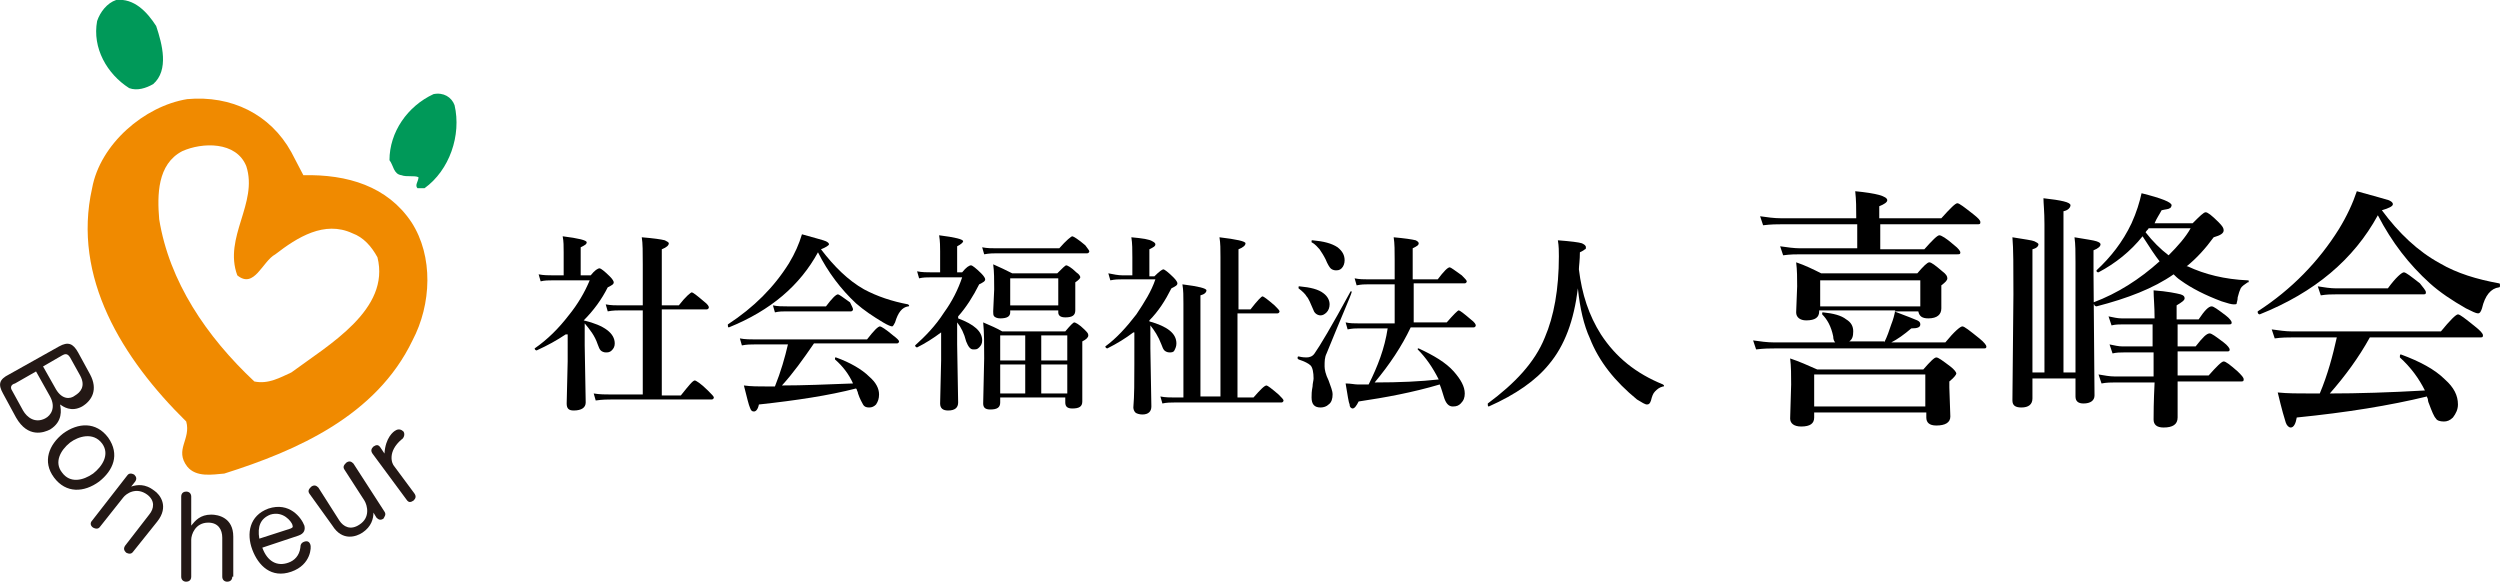
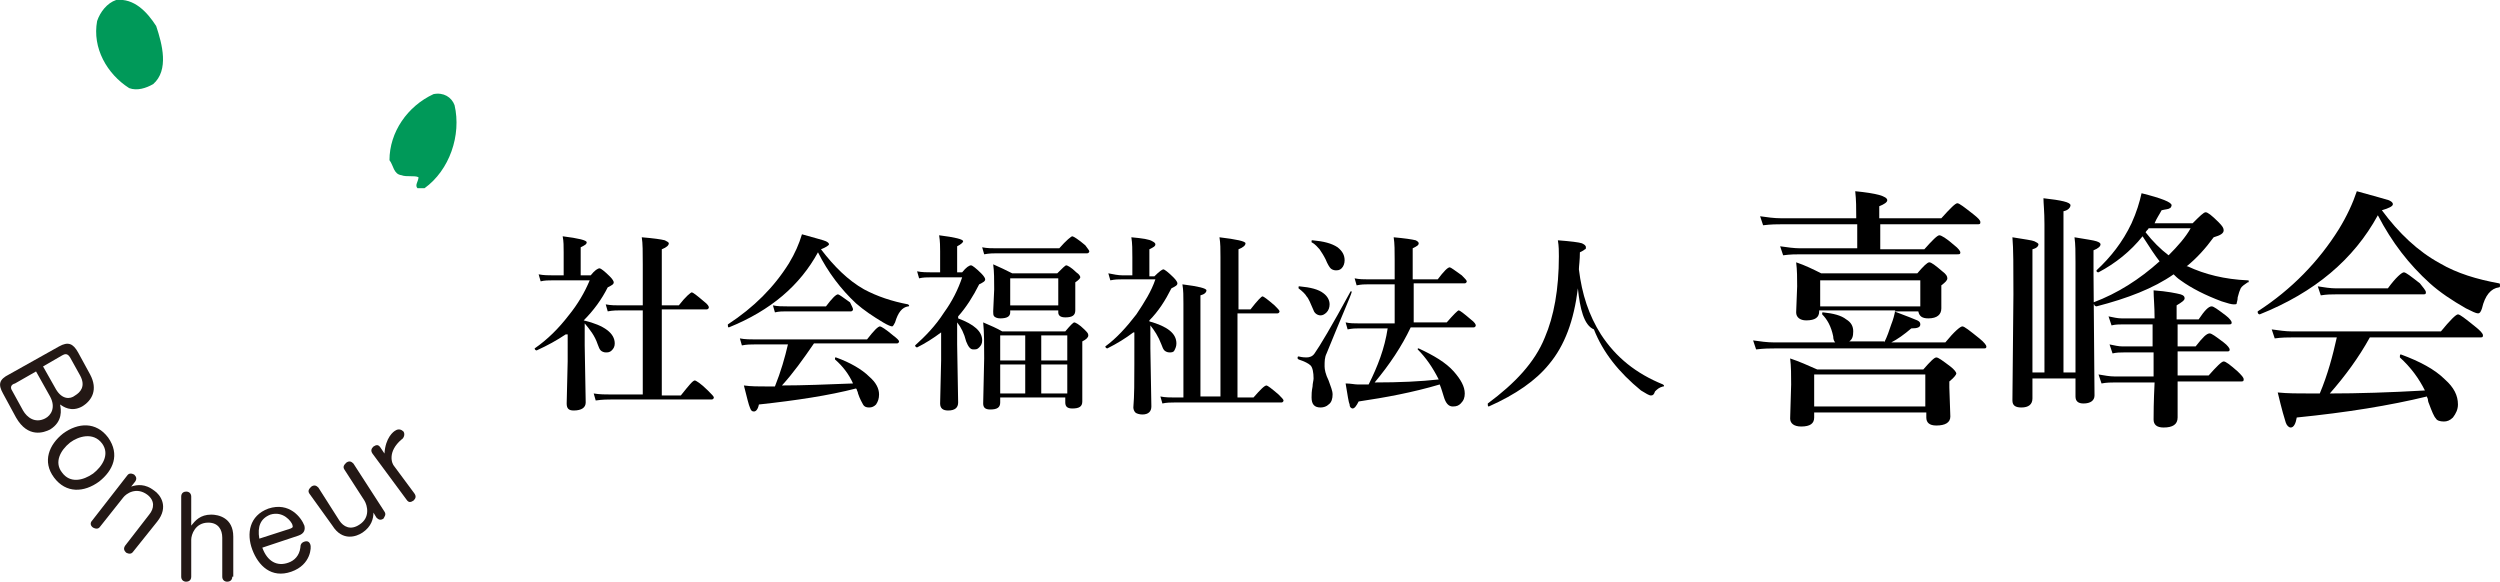
<svg xmlns="http://www.w3.org/2000/svg" version="1.1" id="レイヤー_1" x="0px" y="0px" viewBox="0 0 249.7 58.1" style="enable-background:new 0 0 249.7 58.1;" xml:space="preserve">
  <style type="text/css">
	.st0{fill:#009959;}
	.st1{fill:#F08A00;}
	.st2{fill:#231815;}
</style>
  <g>
    <path d="M56.5,33.4c-0.9,0.6-1.8,1.1-2.9,1.6c0,0,0,0,0,0c-0.1,0-0.2-0.1-0.2-0.2c0,0,0,0,0,0c1.3-0.9,2.4-2,3.4-3.3   c0.9-1.1,1.6-2.3,2.1-3.5h-3.7c-0.4,0-0.8,0-1.2,0.1l-0.2-0.7c0.5,0.1,1,0.1,1.4,0.1h1.1v-2.3c0-0.6,0-1.1-0.1-1.6   c1.6,0.2,2.4,0.4,2.4,0.6c0,0.2-0.2,0.3-0.6,0.5v2.8H59c0.4-0.5,0.7-0.7,0.9-0.7c0.1,0,0.5,0.3,1,0.8c0.3,0.3,0.4,0.5,0.4,0.6   c0,0.2-0.2,0.3-0.6,0.5c-0.6,1.2-1.4,2.3-2.4,3.3c2.1,0.5,3.1,1.3,3.1,2.3c0,0.3-0.1,0.5-0.3,0.7c-0.2,0.2-0.4,0.2-0.6,0.2   c-0.2,0-0.4-0.1-0.5-0.2c-0.1-0.1-0.2-0.3-0.3-0.6c-0.3-0.9-0.8-1.5-1.3-2.1v2.2l0.1,5.7c0,0.5-0.4,0.8-1.2,0.8   c-0.5,0-0.7-0.2-0.7-0.7l0.1-4.2V33.4z M66.1,31v8.5H68c0.8-1,1.2-1.5,1.4-1.5c0.1,0,0.6,0.3,1.3,1c0.4,0.4,0.6,0.6,0.6,0.7   c0,0.1-0.1,0.2-0.2,0.2h-10c-0.4,0-0.9,0-1.6,0.1l-0.2-0.7c0.6,0.1,1.2,0.1,1.7,0.1h3.2V31H62c-0.3,0-0.8,0-1.3,0.1l-0.2-0.7   c0.5,0.1,1,0.1,1.4,0.1h2.3v-4.1c0-1.2,0-2.1-0.1-2.7c1.2,0.1,1.9,0.2,2.3,0.3c0.2,0.1,0.4,0.2,0.4,0.3c0,0.2-0.2,0.4-0.7,0.6v5.6   h1.7c0.7-0.9,1.2-1.3,1.3-1.3c0.1,0,0.5,0.3,1.2,0.9c0.4,0.3,0.5,0.5,0.5,0.6c0,0.1-0.1,0.2-0.2,0.2H66.1z" />
    <path d="M81.7,25.2c-1.8,3.3-4.7,5.8-8.9,7.5c0,0,0,0,0,0c-0.1,0-0.1-0.1-0.1-0.2c0,0,0,0,0-0.1c2.6-1.7,4.6-3.7,6.1-6.1   c0.6-1,1-1.9,1.3-2.9c1.4,0.4,2.2,0.6,2.4,0.7c0.2,0.1,0.3,0.2,0.3,0.3c0,0.1-0.3,0.3-0.8,0.5c1.3,1.7,2.7,3.1,4.3,4   c1.3,0.7,2.8,1.2,4.4,1.5c0,0,0.1,0.1,0.1,0.1c0,0.1,0,0.1-0.1,0.1c-0.6,0.1-1,0.6-1.3,1.6c-0.1,0.2-0.2,0.4-0.3,0.4   c-0.1,0-0.4-0.1-0.9-0.4c-1-0.6-1.9-1.2-2.7-1.9C84,28.9,82.7,27.2,81.7,25.2z M78.1,38.5c2.1,0,4.5-0.1,7.1-0.2   c-0.4-0.9-1-1.7-1.8-2.4c0,0,0,0,0-0.1c0-0.1,0-0.1,0.1-0.1c0,0,0,0,0,0c1.4,0.5,2.6,1.2,3.3,1.9c0.7,0.6,1,1.2,1,1.8   c0,0.4-0.1,0.7-0.3,1c-0.2,0.2-0.4,0.3-0.7,0.3c-0.3,0-0.5-0.1-0.6-0.3c-0.1-0.2-0.3-0.5-0.5-1.1c0,0,0-0.1-0.1-0.3   c0-0.1-0.1-0.2-0.1-0.2c-2.7,0.7-6,1.2-9.7,1.6c-0.1,0.5-0.3,0.7-0.5,0.7c-0.2,0-0.3-0.1-0.4-0.4c-0.1-0.2-0.3-1-0.6-2.2   c0.7,0.1,1.5,0.1,2.4,0.1h0.7c0.6-1.5,1-2.9,1.3-4.2h-3.3c-0.4,0-0.8,0-1.3,0.1l-0.2-0.7c0.5,0.1,1.1,0.1,1.5,0.1h11.2   c0.7-0.9,1.1-1.3,1.3-1.3c0.1,0,0.6,0.3,1.3,0.9c0.4,0.3,0.6,0.5,0.6,0.6c0,0.1-0.1,0.2-0.2,0.2h-8.3   C80.2,35.9,79.2,37.3,78.1,38.5z M85.2,30.9c0,0.1-0.1,0.2-0.2,0.2h-6.5c-0.3,0-0.7,0-1.1,0.1l-0.2-0.7c0.5,0.1,0.9,0.1,1.4,0.1   h3.9c0.6-0.8,1-1.2,1.2-1.2c0.1,0,0.5,0.3,1.2,0.8C85.1,30.6,85.2,30.8,85.2,30.9z" />
    <path d="M94,33.2c-0.8,0.6-1.6,1.1-2.4,1.5c0,0,0,0,0,0c-0.1,0-0.2-0.1-0.2-0.2c0,0,0,0,0,0c1-0.9,2-1.9,2.9-3.3   c0.8-1.1,1.4-2.3,1.8-3.5h-3.1c-0.4,0-0.8,0-1.2,0.1l-0.2-0.7c0.5,0.1,1,0.1,1.4,0.1h0.9v-2.1c0-0.4,0-1-0.1-1.6   c1.6,0.2,2.4,0.4,2.4,0.6c0,0.1-0.2,0.3-0.6,0.5v2.6h0.5c0.4-0.5,0.7-0.7,0.9-0.7c0.1,0,0.5,0.3,1,0.8c0.3,0.3,0.4,0.5,0.4,0.6   c0,0.2-0.2,0.3-0.6,0.5c-0.6,1.2-1.3,2.3-2.1,3.2v0.2c1.6,0.6,2.4,1.3,2.4,2.2c0,0.3-0.1,0.5-0.3,0.7c-0.2,0.2-0.3,0.2-0.6,0.2   c-0.3,0-0.5-0.3-0.7-0.8c-0.2-0.8-0.5-1.4-0.9-1.9v2.2l0.1,5.8c0,0.5-0.3,0.8-1,0.8c-0.5,0-0.8-0.2-0.8-0.7L94,36V33.2z    M108.8,25.1c0,0.1-0.1,0.2-0.2,0.2h-9c-0.3,0-0.8,0-1.3,0.1l-0.2-0.7c0.5,0.1,1,0.1,1.5,0.1h6.2c0.7-0.8,1.2-1.2,1.3-1.2   c0.1,0,0.6,0.3,1.3,0.9C108.6,24.8,108.8,25,108.8,25.1z M99.9,39.7v0.5c0,0.5-0.3,0.7-1,0.7c-0.5,0-0.7-0.2-0.7-0.6l0.1-4.5   c0-1.4,0-2.6-0.1-3.6c0.7,0.3,1.4,0.6,1.9,0.9h6.3c0.5-0.6,0.8-0.9,0.9-0.9s0.5,0.2,1,0.7c0.3,0.3,0.4,0.4,0.4,0.6   c0,0.2-0.2,0.4-0.6,0.6v1l0,5c0,0.5-0.3,0.7-1,0.7c-0.5,0-0.7-0.2-0.7-0.6v-0.5H99.9z M105.7,31h-4.8v0.2c0,0.4-0.3,0.6-1,0.6   c-0.3,0-0.5-0.1-0.6-0.2c-0.1-0.1-0.1-0.3-0.1-0.5l0.1-2.2c0-0.9,0-1.8-0.1-2.5c0.7,0.3,1.3,0.6,1.9,0.9h4.5   c0.5-0.5,0.8-0.8,0.9-0.8c0.1,0,0.5,0.2,1,0.7c0.3,0.2,0.4,0.4,0.4,0.5c0,0.1-0.2,0.3-0.5,0.5v0.5l0,2.3c0,0.5-0.3,0.7-1,0.7   c-0.5,0-0.7-0.2-0.7-0.5V31z M99.9,36h2.5v-2.5h-2.5V36z M99.9,36.4v2.9h2.5v-2.9H99.9z M105.7,30.5v-2.7h-4.8v2.7H105.7z    M106.6,36v-2.5H104V36H106.6z M106.6,39.3v-2.9H104v2.9H106.6z" />
    <path d="M113.2,33.2c-0.8,0.6-1.6,1.1-2.6,1.6c0,0,0,0,0,0c-0.1,0-0.2-0.1-0.2-0.2c0,0,0,0,0,0c1.1-0.8,2.1-1.9,3.1-3.2   c0.8-1.2,1.5-2.3,1.9-3.5h-3.3c-0.4,0-0.7,0-1.2,0.1l-0.2-0.7c0.5,0.1,1,0.2,1.4,0.2h1v-1.8c0-0.7,0-1.4-0.1-2   c1.1,0.1,1.8,0.2,2.1,0.4c0.2,0.1,0.3,0.2,0.3,0.3c0,0.2-0.2,0.3-0.6,0.5v2.7h0.5c0.5-0.5,0.8-0.7,0.9-0.7c0.1,0,0.5,0.3,1,0.8   c0.3,0.3,0.4,0.5,0.4,0.6c0,0.2-0.2,0.3-0.6,0.5c-0.6,1.2-1.3,2.3-2.2,3.2v0.1c1.8,0.5,2.7,1.2,2.7,2.2c0,0.3-0.1,0.5-0.2,0.7   c-0.1,0.2-0.3,0.2-0.5,0.2c-0.2,0-0.4-0.1-0.5-0.2c-0.1-0.1-0.2-0.3-0.3-0.6c-0.3-0.8-0.7-1.4-1.1-1.9v2.3l0.1,5.8   c0,0.5-0.3,0.8-0.9,0.8c-0.3,0-0.6-0.1-0.7-0.2c-0.1-0.1-0.2-0.3-0.2-0.5c0.1-1.2,0.1-2.6,0.1-4.3V33.2z M123.6,31.4v8.3h1.6   c0.7-0.8,1.1-1.2,1.3-1.2c0.1,0,0.5,0.3,1.2,0.9c0.3,0.3,0.5,0.5,0.5,0.6c0,0.1-0.1,0.2-0.2,0.2h-10.7c-0.3,0-0.8,0-1.2,0.1   l-0.2-0.7c0.5,0.1,1,0.1,1.4,0.1h0.9v-9.4c0-0.7,0-1.3-0.1-1.9c1.6,0.2,2.4,0.4,2.4,0.6c0,0.2-0.2,0.4-0.6,0.5v10.1h2V25.7   c0-0.8,0-1.4-0.1-2c1.7,0.2,2.6,0.4,2.6,0.6c0,0.2-0.2,0.4-0.7,0.6v6h1.2c0.7-0.9,1.1-1.3,1.2-1.3c0.1,0,0.5,0.3,1.2,0.9   c0.3,0.3,0.5,0.5,0.5,0.6c0,0.1-0.1,0.2-0.2,0.2H123.6z" />
    <path d="M135,29.2c-0.1,0.4-1,2.4-2.5,6.1c-0.2,0.4-0.2,0.8-0.2,1.3c0,0.3,0.1,0.8,0.4,1.4c0.2,0.6,0.4,1,0.4,1.4   c0,0.4-0.1,0.8-0.4,1c-0.2,0.2-0.5,0.3-0.8,0.3c-0.6,0-0.9-0.3-0.9-1c0-0.3,0-0.6,0.1-1.1c0-0.3,0.1-0.6,0.1-0.8   c0-0.6-0.1-1.1-0.3-1.3c-0.2-0.2-0.6-0.4-1.2-0.6c0,0-0.1-0.1-0.1-0.1c0-0.1,0-0.2,0.1-0.2c0.4,0.1,0.7,0.1,0.8,0.1   c0.3,0,0.6-0.1,0.8-0.4c0.5-0.7,1.7-2.7,3.6-6.2c0,0,0,0,0.1,0C135,29,135,29.1,135,29.2C135,29.1,135,29.2,135,29.2z M132.8,30.4   c0,0.3-0.1,0.6-0.3,0.8c-0.2,0.2-0.4,0.3-0.6,0.3c-0.3,0-0.6-0.2-0.7-0.5c-0.3-0.7-0.5-1.2-0.7-1.4c-0.1-0.2-0.4-0.5-0.8-0.8   c0,0,0,0,0-0.1c0-0.1,0-0.1,0.1-0.1c1.1,0.1,1.9,0.3,2.4,0.7C132.6,29.6,132.8,30,132.8,30.4z M134.3,26c0,0.3-0.1,0.6-0.3,0.8   c-0.2,0.2-0.4,0.2-0.6,0.2c-0.2,0-0.4-0.1-0.5-0.2c-0.1-0.1-0.3-0.4-0.5-0.9c-0.2-0.4-0.4-0.7-0.6-1c-0.2-0.2-0.4-0.5-0.8-0.7   c0,0,0,0,0-0.1c0-0.1,0-0.1,0.1-0.1c1.1,0.1,1.9,0.3,2.5,0.7C134.1,25.1,134.3,25.5,134.3,26z M137.3,38.2c2.5,0,4.6-0.1,6.4-0.3   c-0.6-1.2-1.3-2.2-2.1-3c0,0,0,0,0,0c0-0.1,0-0.1,0.1-0.1c0,0,0,0,0,0c1.5,0.7,2.7,1.4,3.5,2.3c0.7,0.8,1.1,1.5,1.1,2.2   c0,0.4-0.1,0.7-0.4,1c-0.2,0.2-0.4,0.3-0.8,0.3c-0.4,0-0.7-0.3-0.9-1c-0.1-0.3-0.2-0.7-0.4-1.2c-2.7,0.8-5.4,1.3-8.1,1.7   c-0.2,0.4-0.4,0.7-0.6,0.7c-0.1,0-0.3-0.1-0.3-0.4c-0.1-0.2-0.2-0.9-0.4-2.1c0.5,0,0.9,0.1,1.2,0.1h1.1c0.9-1.8,1.6-3.6,1.9-5.6   h-2.9c-0.3,0-0.6,0-1.1,0.1l-0.2-0.7c0.4,0.1,0.9,0.1,1.3,0.1h3.6v-3.9h-2.7c-0.3,0-0.6,0-1.1,0.1l-0.2-0.7   c0.5,0.1,0.9,0.1,1.3,0.1h2.7V26c0-0.9,0-1.7-0.1-2.3c1.1,0.1,1.8,0.2,2.2,0.3c0.2,0.1,0.3,0.2,0.3,0.3c0,0.2-0.2,0.3-0.6,0.5v3.1   h2.5c0.6-0.8,1-1.2,1.2-1.2c0.1,0,0.5,0.3,1.2,0.8c0.3,0.3,0.5,0.5,0.5,0.6c0,0.1-0.1,0.2-0.2,0.2h-5.1v3.9h3.3   c0.7-0.8,1.1-1.2,1.2-1.2c0.1,0,0.5,0.3,1.2,0.9c0.4,0.3,0.5,0.5,0.5,0.6c0,0.1-0.1,0.2-0.2,0.2h-6.3   C140,34.6,138.8,36.4,137.3,38.2z" />
-     <path d="M157.6,28.8c-0.4,3.2-1.3,5.7-2.9,7.6c-1.3,1.6-3.3,3-6,4.2c0,0,0,0,0,0c-0.1,0-0.1-0.1-0.1-0.2c0,0,0,0,0-0.1   c2.7-2,4.7-4.1,5.7-6.6c0.9-2.1,1.4-4.8,1.4-8.1c0-0.5,0-1-0.1-1.6c1.3,0.1,2.1,0.2,2.4,0.3c0.2,0.1,0.4,0.2,0.4,0.4   c0,0.1,0,0.2-0.1,0.2c-0.1,0.1-0.3,0.2-0.5,0.3c0,0.8-0.1,1.4-0.1,1.7c0.3,2.5,1,4.6,2.2,6.5c1.5,2.3,3.5,3.9,6.2,5   c0,0,0.1,0.1,0.1,0.1c0,0.1,0,0.1-0.1,0.1c-0.4,0.1-0.6,0.3-0.8,0.5c-0.2,0.2-0.3,0.5-0.4,0.9c-0.1,0.3-0.2,0.4-0.4,0.4   c-0.2,0-0.5-0.2-1-0.5c-2.2-1.8-3.8-3.8-4.7-6.1C158.2,32.5,157.8,30.8,157.6,28.8z" />
+     <path d="M157.6,28.8c-0.4,3.2-1.3,5.7-2.9,7.6c-1.3,1.6-3.3,3-6,4.2c0,0,0,0,0,0c-0.1,0-0.1-0.1-0.1-0.2c0,0,0,0,0-0.1   c2.7-2,4.7-4.1,5.7-6.6c0.9-2.1,1.4-4.8,1.4-8.1c0-0.5,0-1-0.1-1.6c1.3,0.1,2.1,0.2,2.4,0.3c0.2,0.1,0.4,0.2,0.4,0.4   c0,0.1,0,0.2-0.1,0.2c-0.1,0.1-0.3,0.2-0.5,0.3c0,0.8-0.1,1.4-0.1,1.7c0.3,2.5,1,4.6,2.2,6.5c1.5,2.3,3.5,3.9,6.2,5   c0,0,0.1,0.1,0.1,0.1c0,0.1,0,0.1-0.1,0.1c-0.4,0.1-0.6,0.3-0.8,0.5c-0.1,0.3-0.2,0.4-0.4,0.4   c-0.2,0-0.5-0.2-1-0.5c-2.2-1.8-3.8-3.8-4.7-6.1C158.2,32.5,157.8,30.8,157.6,28.8z" />
  </g>
  <g>
    <path d="M188.2,34.2c0.3-0.6,0.5-1.2,0.7-1.8c0.2-0.5,0.3-0.9,0.4-1.4h-7.6v0.1c0,0.6-0.4,0.9-1.3,0.9c-0.6,0-1-0.3-1-0.8l0.1-2.6   c0-0.8,0-1.6-0.1-2.4c0.9,0.3,1.7,0.7,2.5,1.1h9.6c0.6-0.7,1-1.1,1.2-1.1s0.6,0.3,1.3,0.9c0.4,0.3,0.5,0.5,0.5,0.7   c0,0.2-0.2,0.4-0.6,0.7v0.4l0,1.9c0,0.6-0.4,1-1.3,1c-0.6,0-0.9-0.2-1-0.7h-2.4c1.3,0.5,2.1,0.8,2.3,0.9c0.2,0.1,0.3,0.2,0.3,0.4   c0,0.3-0.3,0.4-0.9,0.4c-0.7,0.6-1.4,1.1-2,1.4h5.4c0.9-1.1,1.5-1.6,1.7-1.6c0.2,0,0.7,0.4,1.7,1.2c0.5,0.4,0.7,0.7,0.7,0.8   c0,0.2-0.1,0.2-0.3,0.2h-20.8c-0.5,0-1.1,0-1.9,0.1l-0.3-0.9c0.7,0.1,1.4,0.2,2.1,0.2h6.1c-0.1-0.1-0.2-0.3-0.2-0.6   c-0.2-1-0.6-1.7-1.1-2.2c0,0,0,0,0-0.1c0-0.1,0-0.1,0.1-0.1c1,0.1,1.8,0.3,2.3,0.7c0.5,0.3,0.7,0.7,0.7,1.2c0,0.5-0.1,0.8-0.4,1   H188.2z M187.8,22.5v2.4h4.4c0.8-0.9,1.3-1.4,1.5-1.4c0.2,0,0.7,0.3,1.5,1c0.4,0.3,0.6,0.6,0.6,0.7c0,0.2-0.1,0.2-0.3,0.2h-15.6   c-0.5,0-1.1,0-1.8,0.1l-0.3-0.9c0.7,0.1,1.4,0.2,2,0.2h5.7v-2.4H178c-0.5,0-1.1,0-1.9,0.1l-0.3-0.9c0.7,0.1,1.4,0.2,2.1,0.2h7.5   v-0.2c0-0.8,0-1.6-0.1-2.5c2.1,0.2,3.2,0.5,3.2,0.9c0,0.2-0.3,0.4-0.8,0.6v1.2h6.2c0.9-1,1.4-1.5,1.6-1.5c0.2,0,0.7,0.4,1.6,1.1   c0.5,0.4,0.7,0.6,0.7,0.8c0,0.2-0.1,0.2-0.3,0.2H187.8z M192.3,41.2h-11.1v0.5c0,0.6-0.4,0.9-1.3,0.9c-0.7,0-1.1-0.3-1.1-0.8   l0.1-3.4c0-0.9,0-1.8-0.1-2.6c0.9,0.3,1.8,0.7,2.7,1.1h10.6c0.7-0.8,1.1-1.2,1.3-1.2c0.2,0,0.6,0.3,1.4,0.9   c0.4,0.3,0.6,0.6,0.6,0.7s-0.2,0.4-0.7,0.8v0.6l0.1,2.9c0,0.6-0.5,0.9-1.4,0.9c-0.7,0-1-0.3-1-0.8V41.2z M192.3,40.6v-3.2h-11.1   v3.2H192.3z M191.8,30.5V28h-10v2.6H191.8z" />
    <path d="M207.3,37.8h-4.3v2c0,0.6-0.4,0.9-1.1,0.9c-0.6,0-0.9-0.2-0.9-0.7l0.1-10.6c0-2.7,0-4.6-0.1-5.7c1.2,0.2,2,0.3,2.2,0.4   c0.2,0.1,0.4,0.2,0.4,0.3c0,0.2-0.2,0.4-0.6,0.5v12.3h1.2V22.4c0-1.3-0.1-2.1-0.1-2.6c1.8,0.2,2.7,0.4,2.7,0.7   c0,0.2-0.2,0.5-0.7,0.6v16.1h1.2V26.2c0-1,0-1.8-0.1-2.5c1.2,0.2,1.9,0.3,2.2,0.4c0.3,0.1,0.4,0.2,0.4,0.3c0,0.2-0.2,0.4-0.7,0.6   v2.4l0.1,12.1c0,0.5-0.4,0.8-1.1,0.8c-0.5,0-0.8-0.2-0.8-0.7V37.8z M214,23.6c-1.2,1.5-2.7,2.7-4.4,3.6c0,0,0,0,0,0   c-0.2,0-0.2-0.1-0.2-0.2c0,0,0,0,0,0c1.4-1.3,2.6-2.8,3.5-4.7c0.5-1.1,0.8-2.1,1-3c2,0.5,3,0.9,3,1.2c0,0.1-0.1,0.3-0.2,0.3   c-0.1,0.1-0.4,0.1-0.8,0.2c-0.2,0.4-0.5,0.8-0.7,1.3h3.8c0.7-0.7,1.1-1.1,1.3-1.1c0.2,0,0.6,0.3,1.3,1c0.4,0.4,0.5,0.6,0.5,0.8   c0,0.3-0.3,0.5-1,0.7c-0.8,1.1-1.7,2.1-2.7,2.9l0.1,0c1.7,0.8,3.7,1.3,6,1.4c0.1,0,0.1,0,0.1,0.1c0,0.1,0,0.1-0.1,0.1   c-0.3,0.2-0.6,0.4-0.7,0.6c-0.1,0.2-0.2,0.5-0.3,0.9c0,0.3-0.1,0.5-0.1,0.6c0,0.1-0.1,0.1-0.3,0.1c-0.2,0-0.6-0.1-1.2-0.3   c-1.6-0.6-3-1.3-4.1-2.1c-0.3-0.2-0.5-0.4-0.7-0.6c-2,1.4-4.6,2.4-7.7,3.2c0,0-0.1,0-0.2-0.1c0-0.1-0.1-0.1-0.1-0.2   c0,0,0-0.1,0-0.1c2.4-0.9,4.6-2.3,6.6-4.1C215.3,25.6,214.7,24.7,214,23.6z M217.5,32.4v2.2h1.8c0.7-0.9,1.1-1.3,1.4-1.3   c0.2,0,0.6,0.3,1.4,0.9c0.4,0.3,0.6,0.6,0.6,0.7c0,0.2-0.1,0.2-0.3,0.2h-4.9l0,2.4h3.1c0.8-0.9,1.3-1.4,1.5-1.4   c0.2,0,0.6,0.3,1.4,1c0.4,0.4,0.6,0.6,0.6,0.8c0,0.2-0.1,0.2-0.3,0.2h-6.3c0,2.3,0,3.5,0,3.6c0,0.7-0.5,1-1.4,1c-0.7,0-1-0.3-1-0.8   c0-0.5,0-1.7,0.1-3.7h-4c-0.3,0-0.8,0-1.3,0.1l-0.3-0.9c0.6,0.1,1.1,0.2,1.6,0.2h3.9l0-2.4h-3c-0.3,0-0.7,0-1.1,0.1l-0.3-0.9   c0.5,0.1,0.9,0.2,1.3,0.2h3v-2.2H212c-0.3,0-0.7,0-1.1,0.1l-0.3-0.9c0.5,0.1,0.9,0.2,1.3,0.2h3.3c0-1.2-0.1-2.1-0.1-2.8   c1.4,0.1,2.3,0.3,2.7,0.4c0.3,0.1,0.4,0.2,0.4,0.4c0,0.2-0.3,0.4-0.8,0.7v1.4h2.2c0.6-0.9,1-1.3,1.3-1.3c0.2,0,0.6,0.3,1.4,0.9   c0.4,0.3,0.6,0.6,0.6,0.7c0,0.2-0.1,0.2-0.3,0.2H217.5z M214.3,23.2c0.7,0.9,1.5,1.7,2.3,2.3c0.9-0.9,1.7-1.8,2.2-2.7h-4.2   C214.6,22.9,214.4,23,214.3,23.2z" />
    <path d="M237.5,21.5c-2.4,4.4-6.3,7.7-11.8,9.9c0,0,0,0,0,0c-0.1,0-0.2-0.1-0.2-0.2c0,0,0-0.1,0-0.1c3.4-2.2,6.1-5,8.1-8.2   c0.8-1.3,1.4-2.6,1.8-3.8c1.8,0.5,2.9,0.8,3.2,0.9c0.2,0.1,0.4,0.2,0.4,0.4c0,0.2-0.4,0.4-1.1,0.6c1.7,2.3,3.6,4.1,5.8,5.3   c1.7,1,3.7,1.6,5.9,2c0.1,0,0.1,0.1,0.1,0.2c0,0.1,0,0.2-0.1,0.2c-0.8,0.1-1.4,0.8-1.7,2.1c-0.1,0.3-0.2,0.5-0.4,0.5   c-0.2,0-0.6-0.2-1.2-0.5c-1.4-0.8-2.6-1.6-3.6-2.5C240.6,26.4,238.9,24.2,237.5,21.5z M232.7,39.3c2.8,0,6-0.1,9.5-0.3   c-0.6-1.2-1.4-2.3-2.5-3.3c0,0,0,0,0-0.1c0-0.1,0-0.2,0.1-0.2c0,0,0,0,0,0c1.9,0.7,3.4,1.5,4.4,2.5c0.9,0.8,1.3,1.6,1.3,2.5   c0,0.5-0.2,0.9-0.5,1.3c-0.3,0.3-0.6,0.4-0.9,0.4c-0.4,0-0.7-0.1-0.8-0.3c-0.2-0.2-0.4-0.7-0.7-1.5c0,0-0.1-0.2-0.1-0.4   c0-0.1-0.1-0.2-0.1-0.3c-3.7,0.9-8,1.6-13,2.1c-0.1,0.6-0.3,1-0.6,1c-0.2,0-0.4-0.2-0.5-0.5c-0.1-0.3-0.4-1.3-0.8-3   c1,0.1,2,0.1,3.3,0.1h0.9c0.8-1.9,1.3-3.8,1.7-5.6H229c-0.5,0-1.1,0-1.8,0.1l-0.3-0.9c0.7,0.1,1.4,0.2,2,0.2h14.9   c0.9-1.1,1.5-1.7,1.7-1.7c0.2,0,0.7,0.4,1.7,1.2c0.5,0.4,0.8,0.7,0.8,0.9c0,0.2-0.1,0.2-0.3,0.2h-11   C235.6,35.7,234.2,37.6,232.7,39.3z M242.3,29.2c0,0.2-0.1,0.2-0.3,0.2h-8.7c-0.4,0-0.9,0-1.5,0.1l-0.3-0.9   c0.6,0.1,1.3,0.2,1.8,0.2h5.2c0.8-1.1,1.4-1.6,1.6-1.6c0.2,0,0.7,0.4,1.6,1.1C242,28.7,242.3,29,242.3,29.2z" />
  </g>
  <g>
    <g>
      <g>
        <g>
          <g>
            <path class="st0" d="M15.6,2.6c0.6,1.8,1.3,4.4-0.3,5.8c-0.7,0.4-1.6,0.7-2.4,0.4c-2.2-1.4-3.7-4-3.2-6.7       c0.3-0.9,1-1.8,1.9-2.1C13.4-0.2,14.7,1.2,15.6,2.6z" />
            <path class="st0" d="M45.4,10.5c0.7,3-0.5,6.5-3,8.3h-0.7c-0.3-0.3,0.1-0.7,0.1-1.1c-0.4-0.2-1.2,0-1.7-0.2       c-0.8-0.1-0.8-1-1.2-1.5c0-2.8,1.8-5.4,4.4-6.6C44.3,9.2,45.1,9.7,45.4,10.5z" />
-             <path class="st1" d="M41.1,22.2c-2.4-3.6-6.4-4.8-10.8-4.7l-1.2-2.3c-2.1-3.8-6-5.7-10.4-5.3c-4.3,0.7-8.7,4.5-9.5,8.9       c-2,8.9,3,17,9.4,23.3c0.5,1.8-1.2,2.8,0.1,4.5c0.9,1.1,2.5,0.8,3.7,0.7c7.3-2.3,15.2-5.8,18.8-13.3       C43.1,30.4,43.3,25.6,41.1,22.2z M29.1,37.2c-1.1,0.5-2.3,1.2-3.7,0.9c-4.8-4.5-8.5-10-9.5-16.2c-0.2-2.4-0.2-5.5,2.3-6.8       c2-0.9,5.4-1,6.4,1.5c1.2,3.7-2.3,7.1-0.9,10.9c1.7,1.4,2.5-1.4,3.8-2.1c2.2-1.7,4.9-3.4,7.7-2.1c1.1,0.4,1.9,1.3,2.5,2.4       C39,30.9,32.9,34.4,29.1,37.2z" />
          </g>
        </g>
      </g>
    </g>
    <g>
      <path class="st2" d="M0.3,39.3c-0.5-0.9-0.4-1.4,0.6-1.9l5-2.8c0.9-0.5,1.4-0.3,1.9,0.6l1.2,2.2c0.8,1.5,0.2,2.6-0.8,3.2    c-1.1,0.6-1.9,0-2.2-0.2c0.1,0.5,0.3,1.7-1,2.5c-0.6,0.3-2.2,0.9-3.4-1.2L0.3,39.3z M3.6,37.1l-2.1,1.2C1.1,38.4,1,38.7,1.2,39    l1.1,2c0.4,0.7,1.2,1.3,2.2,0.8c0.6-0.3,1.1-1.1,0.5-2.2L3.6,37.1z M4.3,36.6l1.3,2.3c0.6,1,1.4,1,1.9,0.6c0.5-0.3,1.1-0.9,0.5-2    l-1-1.8c-0.3-0.5-0.6-0.3-0.8-0.2L4.3,36.6z" />
      <path class="st2" d="M9.9,48.1c-1.5,1.1-3.3,1.2-4.5-0.4c-1.2-1.6-0.5-3.3,0.9-4.4c1.5-1.1,3.3-1.2,4.5,0.4    C12,45.4,11.3,47,9.9,48.1z M7,44.2c-1,0.8-1.6,2-0.8,3c0.8,1.1,2.1,0.8,3.1,0.1c0.9-0.7,1.7-1.9,0.9-3C9.3,43.1,7.8,43.6,7,44.2z    " />
      <path class="st2" d="M13.3,55.1c-0.2,0.3-0.5,0.2-0.7,0.1c-0.2-0.2-0.3-0.4-0.1-0.7l2.4-3.1c0.5-0.6,0.6-1.4-0.2-2    c-1.1-0.8-2.1-0.1-2.4,0.3l-2.3,2.9c-0.2,0.3-0.5,0.2-0.7,0.1c-0.3-0.2-0.3-0.5-0.1-0.7l3.5-4.5c0.2-0.3,0.5-0.2,0.7-0.1    c0.2,0.2,0.3,0.4,0.1,0.7l-0.4,0.5c0.6-0.2,1.4-0.3,2.3,0.4c0.6,0.4,1.5,1.6,0.3,3.1L13.3,55.1z" />
    </g>
    <g>
      <path class="st2" d="M26.2,54.7c0.5,1.4,1.5,1.9,2.6,1.5c0.6-0.2,1.1-0.7,1.2-1.5c0-0.3,0.1-0.5,0.4-0.6c0.3-0.1,0.5,0,0.6,0.3    c0.1,0.2,0.1,2-1.9,2.7c-2,0.7-3.3-0.6-3.9-2.2c-0.6-1.6-0.3-3.4,1.6-4.1c2.1-0.7,3.3,0.9,3.6,1.7c0.1,0.4,0,0.8-0.6,1L26.2,54.7z     M29,52.8c0.2-0.1,0.3-0.1,0.2-0.4c-0.1-0.3-0.9-1.4-2.2-1c-1,0.4-1.3,1.2-1.1,2.4L29,52.8z" />
      <path class="st2" d="M30.9,49.3c-0.2-0.3,0-0.5,0.2-0.7c0.3-0.2,0.5-0.1,0.7,0.1l2.1,3.3c0.4,0.6,1.1,1,2,0.4    c1.1-0.7,0.8-1.9,0.5-2.4l-2-3.1c-0.2-0.3,0-0.5,0.2-0.7c0.3-0.2,0.5-0.1,0.7,0.1l3.1,4.8c0.2,0.3,0,0.5-0.1,0.7    c-0.3,0.2-0.5,0.1-0.7-0.1l-0.3-0.5c0,0.6-0.2,1.4-1.1,2c-0.6,0.4-2,0.9-3-0.7L30.9,49.3z" />
      <path class="st2" d="M41.4,49.3c0.2,0.3,0.1,0.5-0.1,0.7c-0.3,0.2-0.5,0.2-0.7-0.1l-3.4-4.6c-0.2-0.3-0.1-0.5,0.1-0.7    c0.3-0.2,0.5-0.2,0.7,0.1l0.4,0.6c0.1-1.6,0.9-2.2,1.1-2.3c0.3-0.2,0.6-0.1,0.8,0.1c0.2,0.3,0,0.7-0.2,0.8c-1.4,1.2-1,2.4-0.7,2.7    L41.4,49.3z" />
    </g>
    <g>
      <path class="st2" d="M23.2,57.6c0,0.4-0.3,0.5-0.5,0.5c-0.3,0-0.5-0.2-0.5-0.5v-3.9c0-0.8-0.4-1.5-1.4-1.5c-1.3,0-1.7,1.2-1.7,1.7    v3.7c0,0.4-0.3,0.5-0.5,0.5c-0.3,0-0.5-0.2-0.5-0.5v-8c0-0.4,0.3-0.5,0.5-0.5c0.3,0,0.5,0.2,0.5,0.5v2.9c0.4-0.5,0.9-1.1,2-1.1    c0.7,0,2.2,0.3,2.2,2.2V57.6z" />
    </g>
  </g>
</svg>